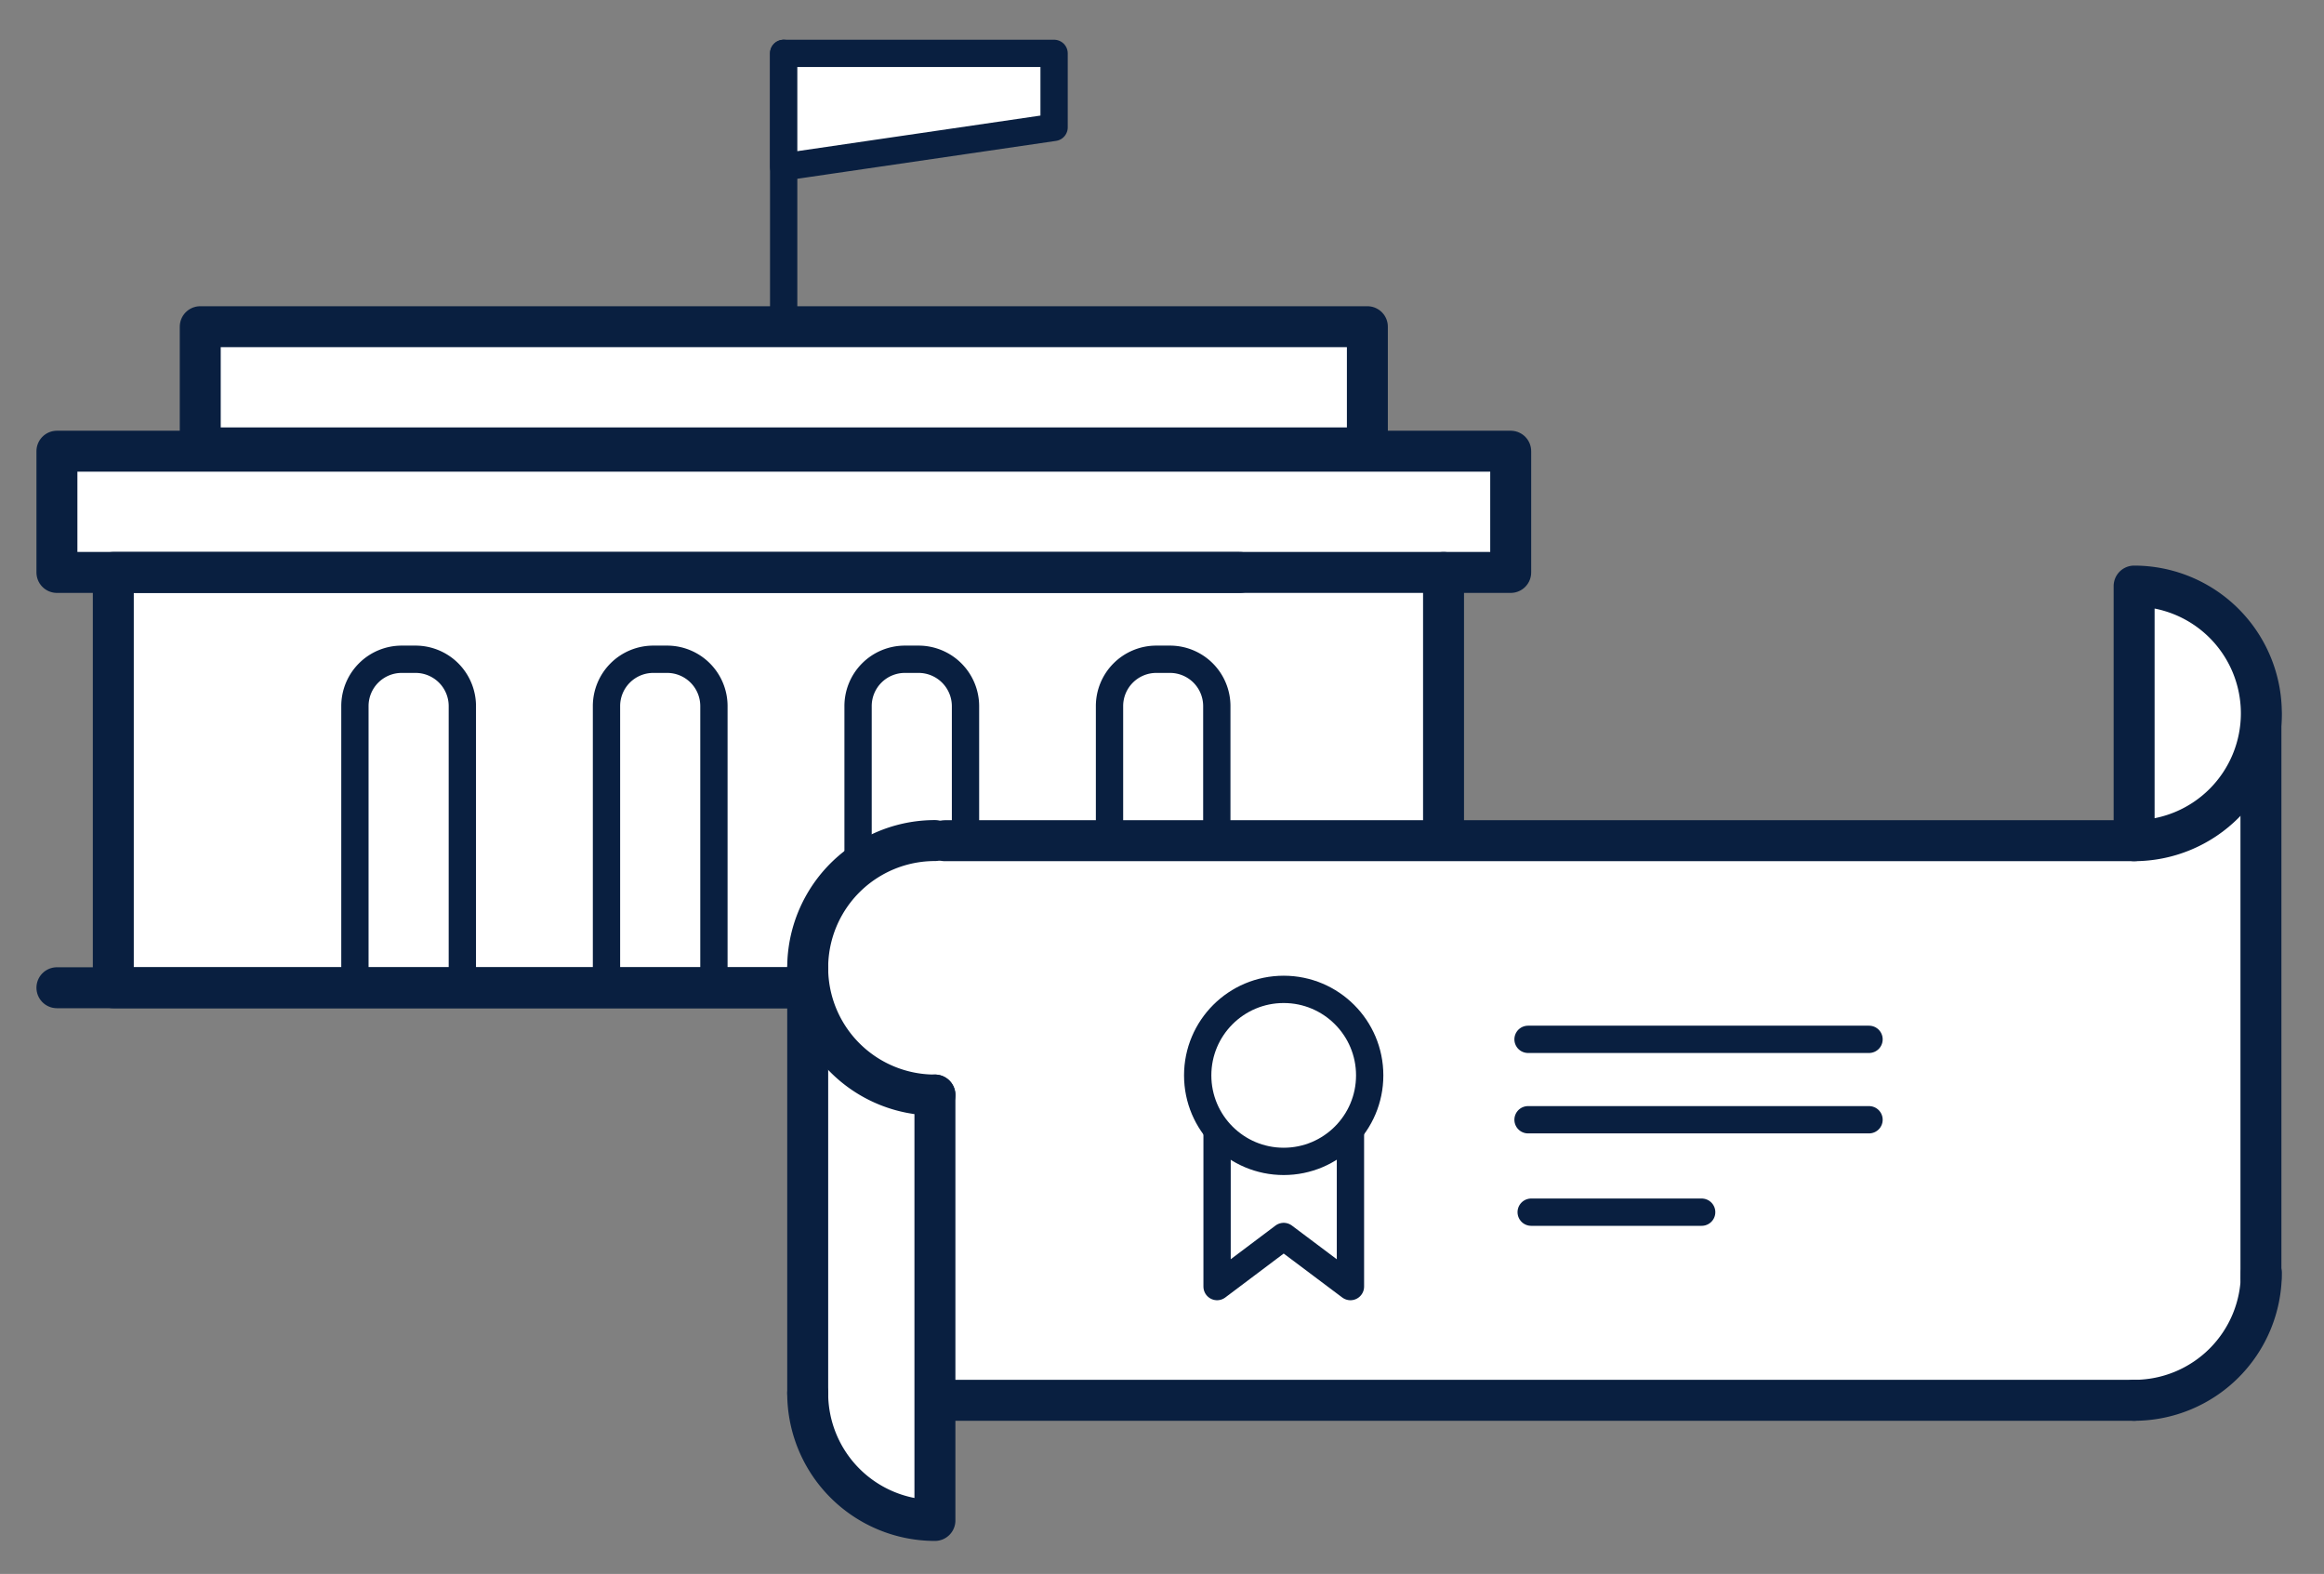
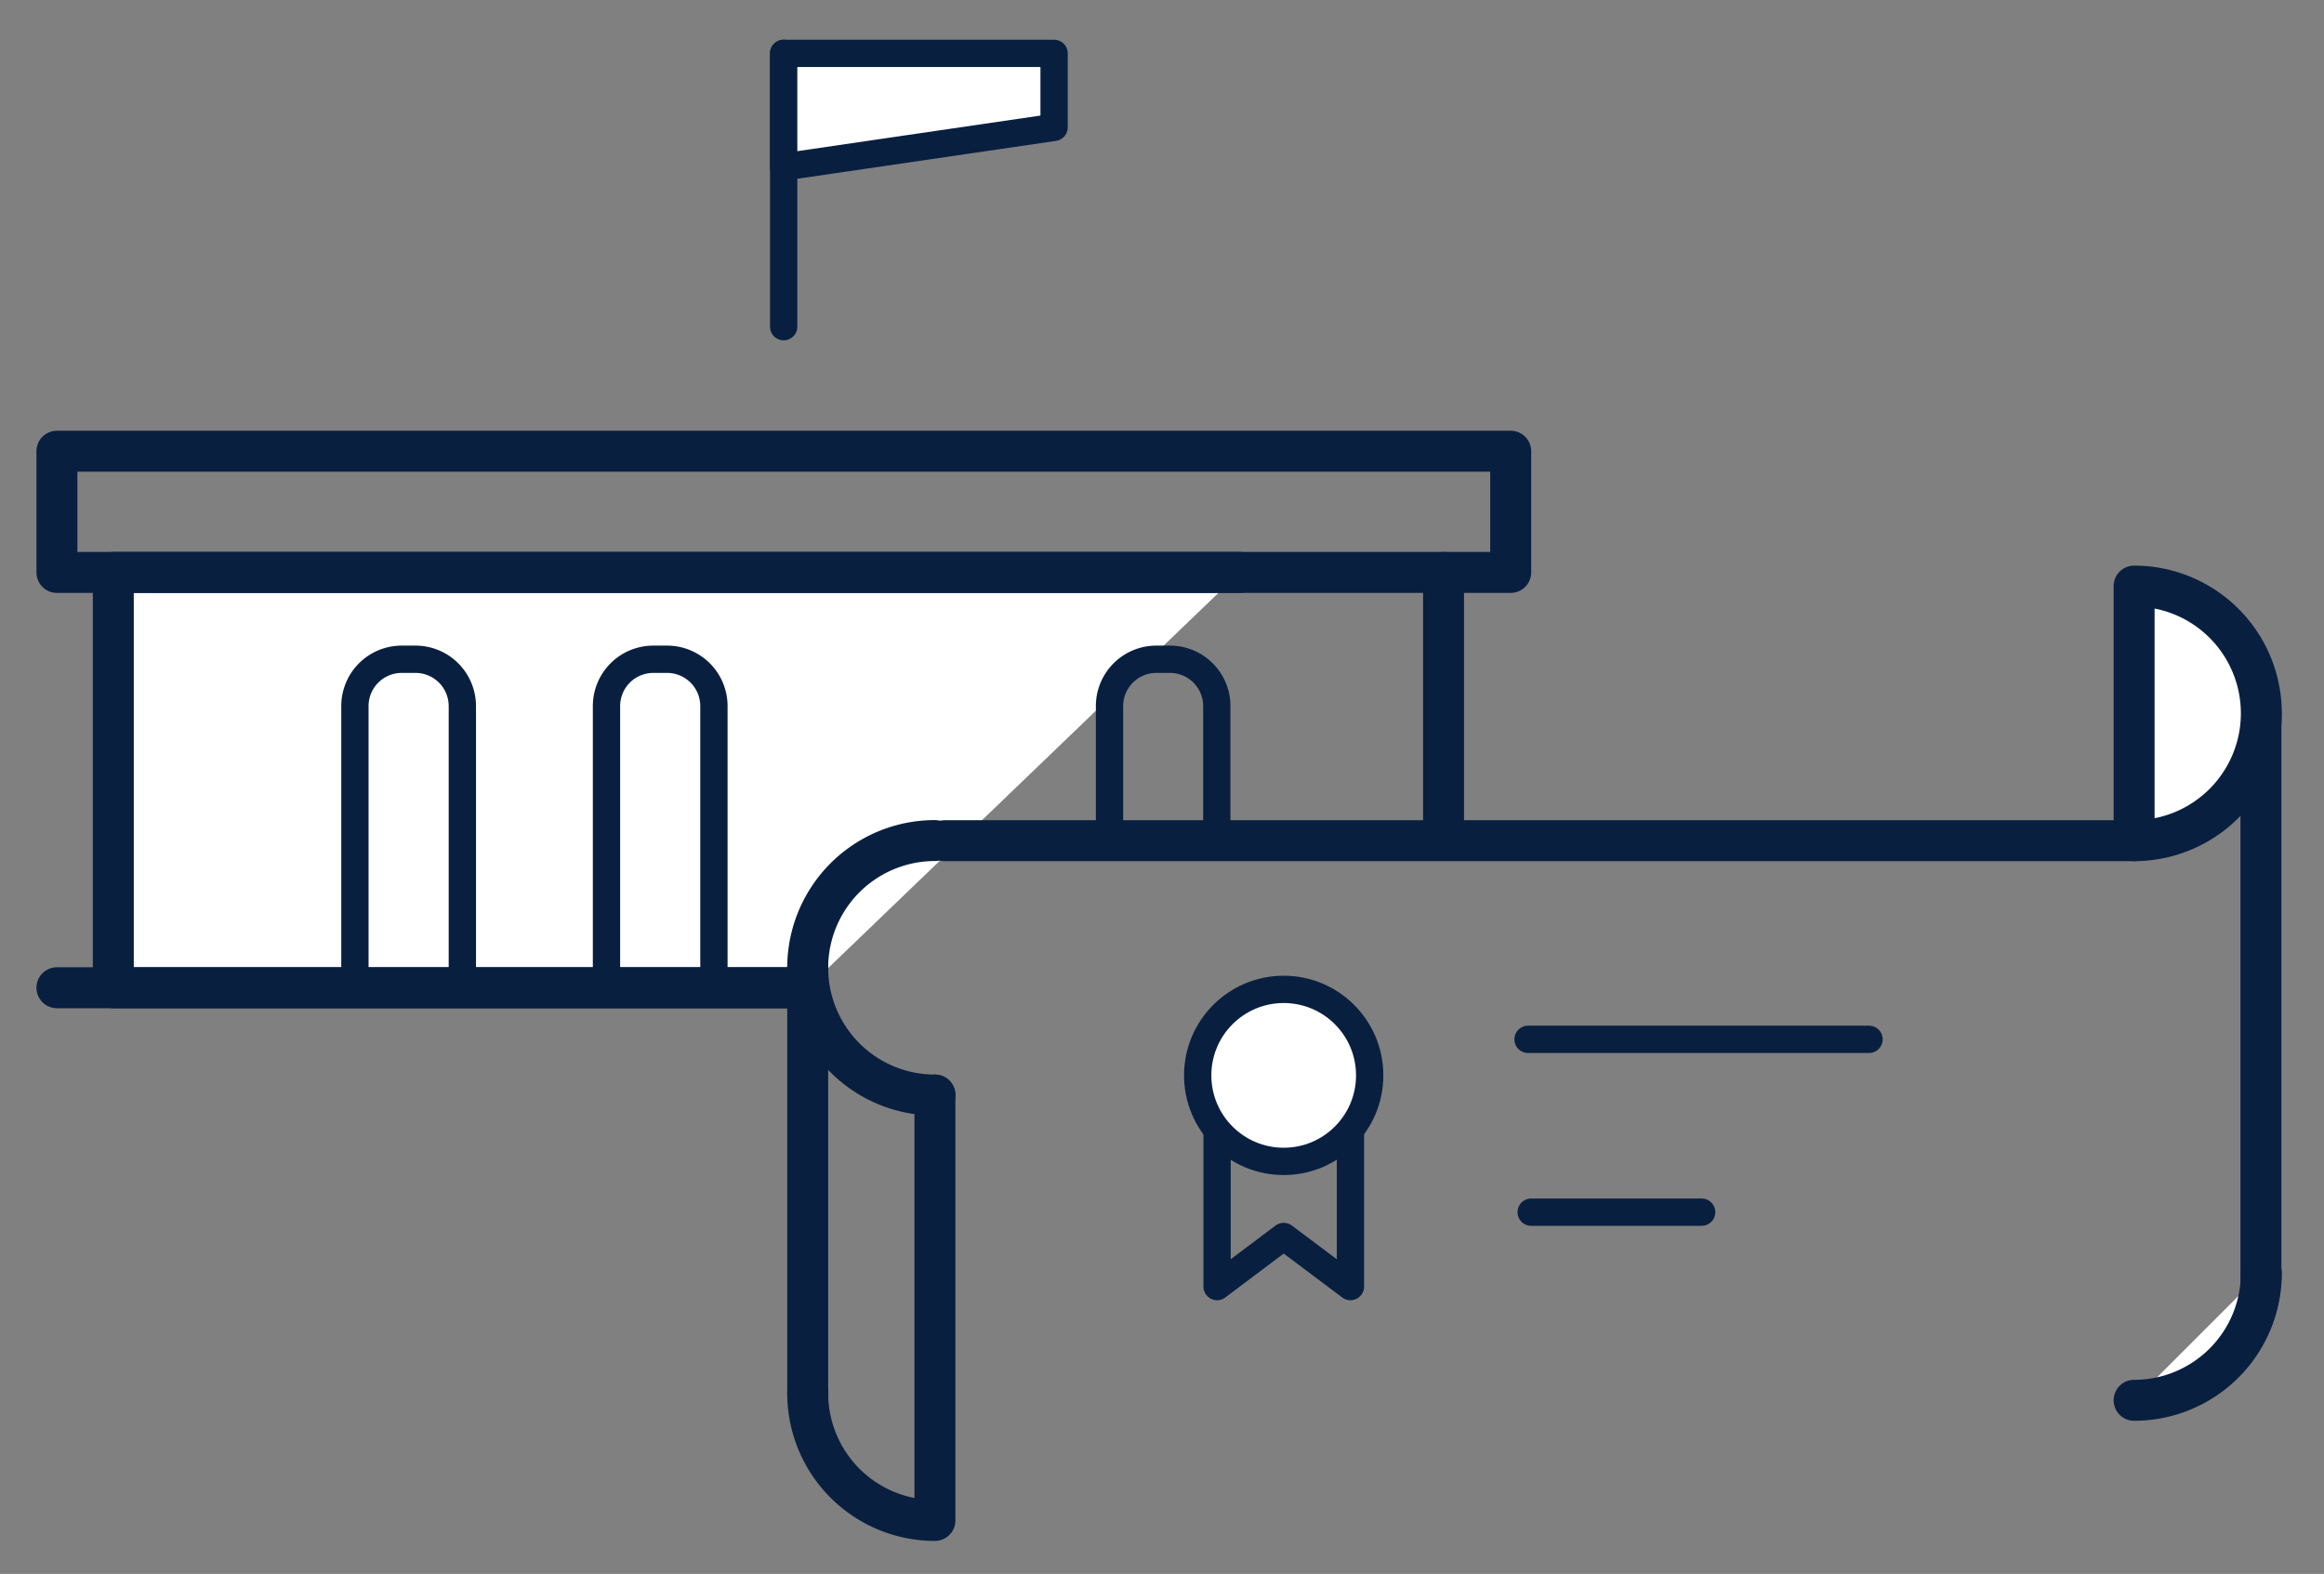
<svg xmlns="http://www.w3.org/2000/svg" id="Layer_1" data-name="Layer 1" viewBox="0 0 170.25 115.29">
  <rect x="0" y="0" width="170.25" height="115.29" fill="#808080" stroke="none" />
  <defs>
    <style>.cls-1,.cls-2,.cls-5{fill:#fff;}.cls-2,.cls-3,.cls-4,.cls-5{stroke:#091f40;stroke-linecap:round;stroke-linejoin:round;}.cls-2,.cls-3{stroke-width:3px;}.cls-3,.cls-4{fill:none;}.cls-4,.cls-5{stroke-width:2px;}</style>
  </defs>
  <title>отрасли</title>
-   <path class="cls-1" d="M6.76,32.81c-1.1.24-2,1.6-1.94,3.92s-.39,3.83.39,4.52,3.84,3.06,3.84,3.06l8.48,17.27s38.13,7.37,39.1,8,1.45.19,1.64,2.32,1.31,28.57,1.28,29.34a33.29,33.29,0,0,0,1.6,6.1A9.25,9.25,0,0,0,65.82,111c1.67.33,2.1.74,2.32-1.2s-.43-6.41,1.07-6.72,88.9-.36,89.87-.5,5-3.84,5.56-5.08.31-10.21.31-11.7-.23-5.45-.23-5.45S166.41,56.72,166,55s-3.9-1.29-6,3.65-19.74,3.19-19.74,3.19-33.06-.7-33.77-.7-1.23-3.17-1-5.44-.15-13.72.82-13.72,2.62,1.09,3.48-1.57,1.46-5.56-.29-6.44S6.76,32.81,6.76,32.81Z" />
  <polyline class="cls-2" points="59.17 72.35 8.3 72.35 8.3 41.93 90.82 41.93" />
  <line class="cls-2" x1="105.75" y1="41.93" x2="105.75" y2="61.09" />
  <polyline class="cls-3" points="110.67 41.93 4.17 41.93 4.17 33.05 110.67 33.05 110.67 41.93" />
-   <rect class="cls-2" x="14.67" y="23.93" width="85.5" height="8.88" />
  <line class="cls-3" x1="4.17" y1="72.35" x2="59.17" y2="72.35" />
  <path class="cls-4" d="M29.44,48.29h1a3.43,3.43,0,0,1,3.43,3.43V72.35a0,0,0,0,1,0,0H26a0,0,0,0,1,0,0V51.73A3.43,3.43,0,0,1,29.44,48.29Z" />
  <path class="cls-4" d="M47.87,48.29h1a3.43,3.43,0,0,1,3.43,3.43V72.35a0,0,0,0,1,0,0H44.43a0,0,0,0,1,0,0V51.73A3.43,3.43,0,0,1,47.87,48.29Z" />
-   <path class="cls-4" d="M62.86,62.9V51.73a3.43,3.43,0,0,1,3.43-3.44h1a3.44,3.44,0,0,1,3.44,3.44v9.84" />
-   <path class="cls-4" d="M84.71,48.29h1a3.43,3.43,0,0,1,3.43,3.43v9.84a0,0,0,0,1,0,0H81.28a0,0,0,0,1,0,0V51.73A3.43,3.43,0,0,1,84.71,48.29Z" />
+   <path class="cls-4" d="M84.71,48.29h1a3.43,3.43,0,0,1,3.43,3.43v9.84H81.28a0,0,0,0,1,0,0V51.73A3.43,3.43,0,0,1,84.71,48.29Z" />
  <line class="cls-4" x1="57.41" y1="3.91" x2="57.41" y2="23.93" />
  <polygon class="cls-5" points="77.22 9.33 57.41 12.23 57.41 3.91 77.22 3.91 77.22 9.33" />
  <line class="cls-2" x1="165.63" y1="93.65" x2="165.63" y2="52.25" />
-   <line class="cls-2" x1="69.21" y1="102.57" x2="156.34" y2="102.57" />
  <line class="cls-2" x1="59.17" y1="70.89" x2="59.17" y2="102.05" />
  <line class="cls-2" x1="156.34" y1="61.58" x2="69.21" y2="61.58" />
  <path class="cls-2" d="M165.66,52.25a9.33,9.33,0,0,1-9.32,9.33V42.93A9.32,9.32,0,0,1,165.66,52.25Z" />
  <path class="cls-2" d="M165.66,93.25a9.32,9.32,0,0,1-9.32,9.32" />
  <path class="cls-3" d="M68.49,80.21v31.16a9.32,9.32,0,0,1-9.32-9.32" />
  <path class="cls-3" d="M68.49,80.21a9.32,9.32,0,0,1,0-18.64" />
  <polygon class="cls-4" points="89.16 94.24 94.04 90.57 98.93 94.24 98.93 80.01 89.16 80.01 89.16 94.24" />
  <circle class="cls-5" cx="94.04" cy="78.77" r="6.3" />
  <line class="cls-4" x1="124.66" y1="88.79" x2="112.17" y2="88.79" />
-   <line class="cls-4" x1="136.92" y1="82.02" x2="111.94" y2="82.02" />
  <line class="cls-4" x1="136.92" y1="76.13" x2="111.94" y2="76.13" />
</svg>